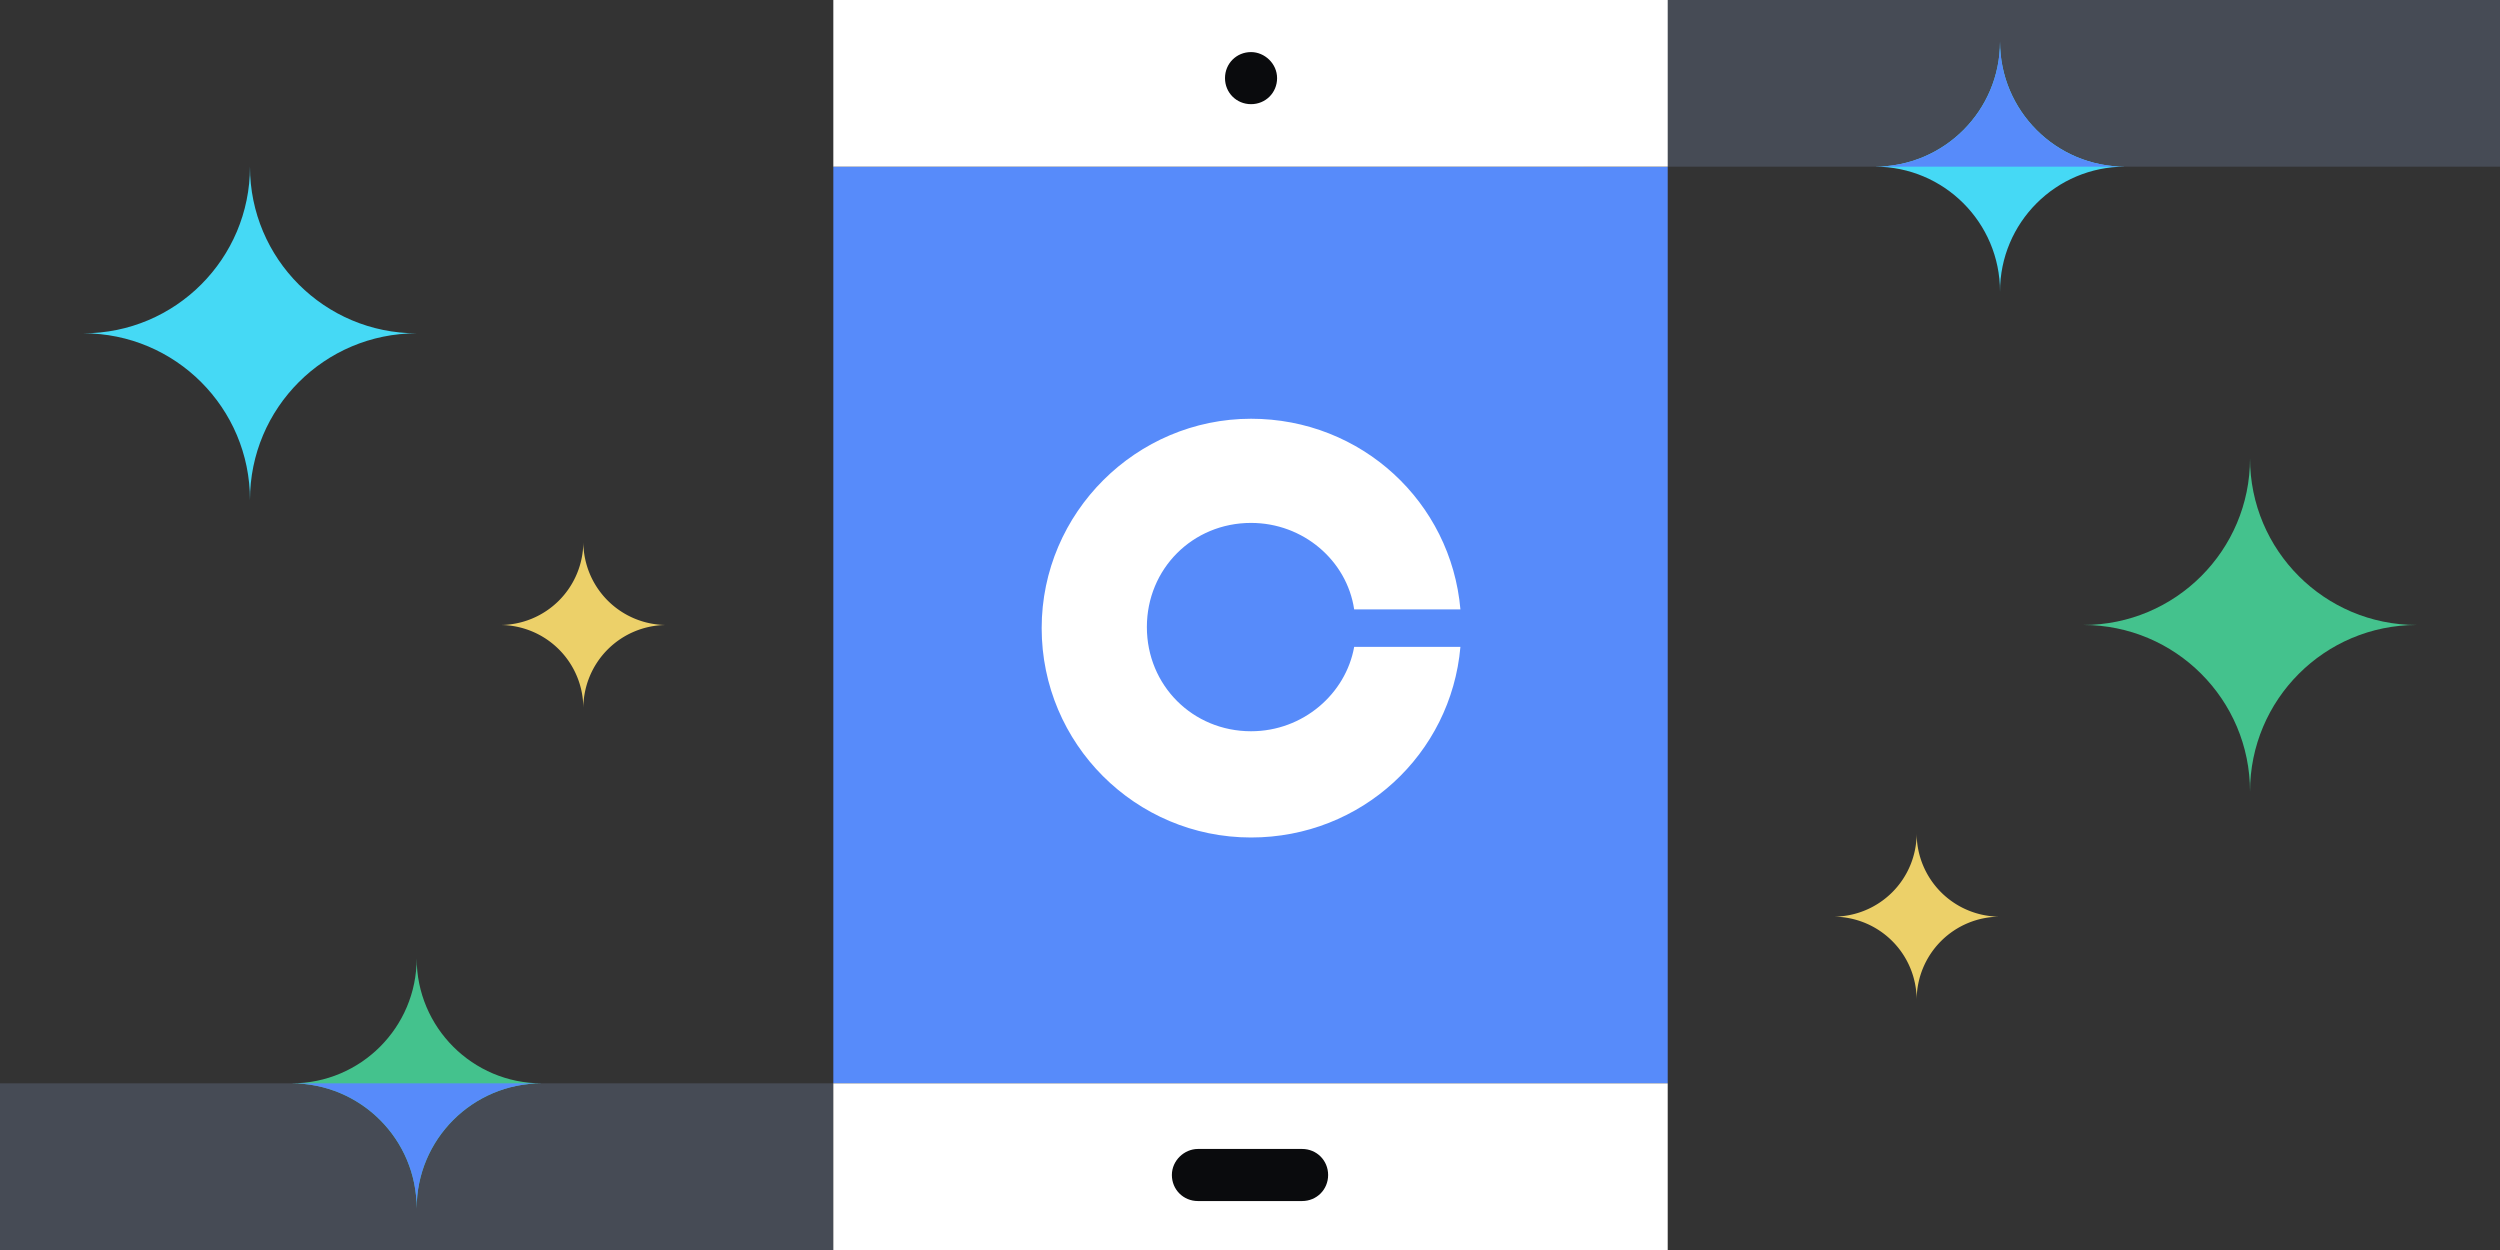
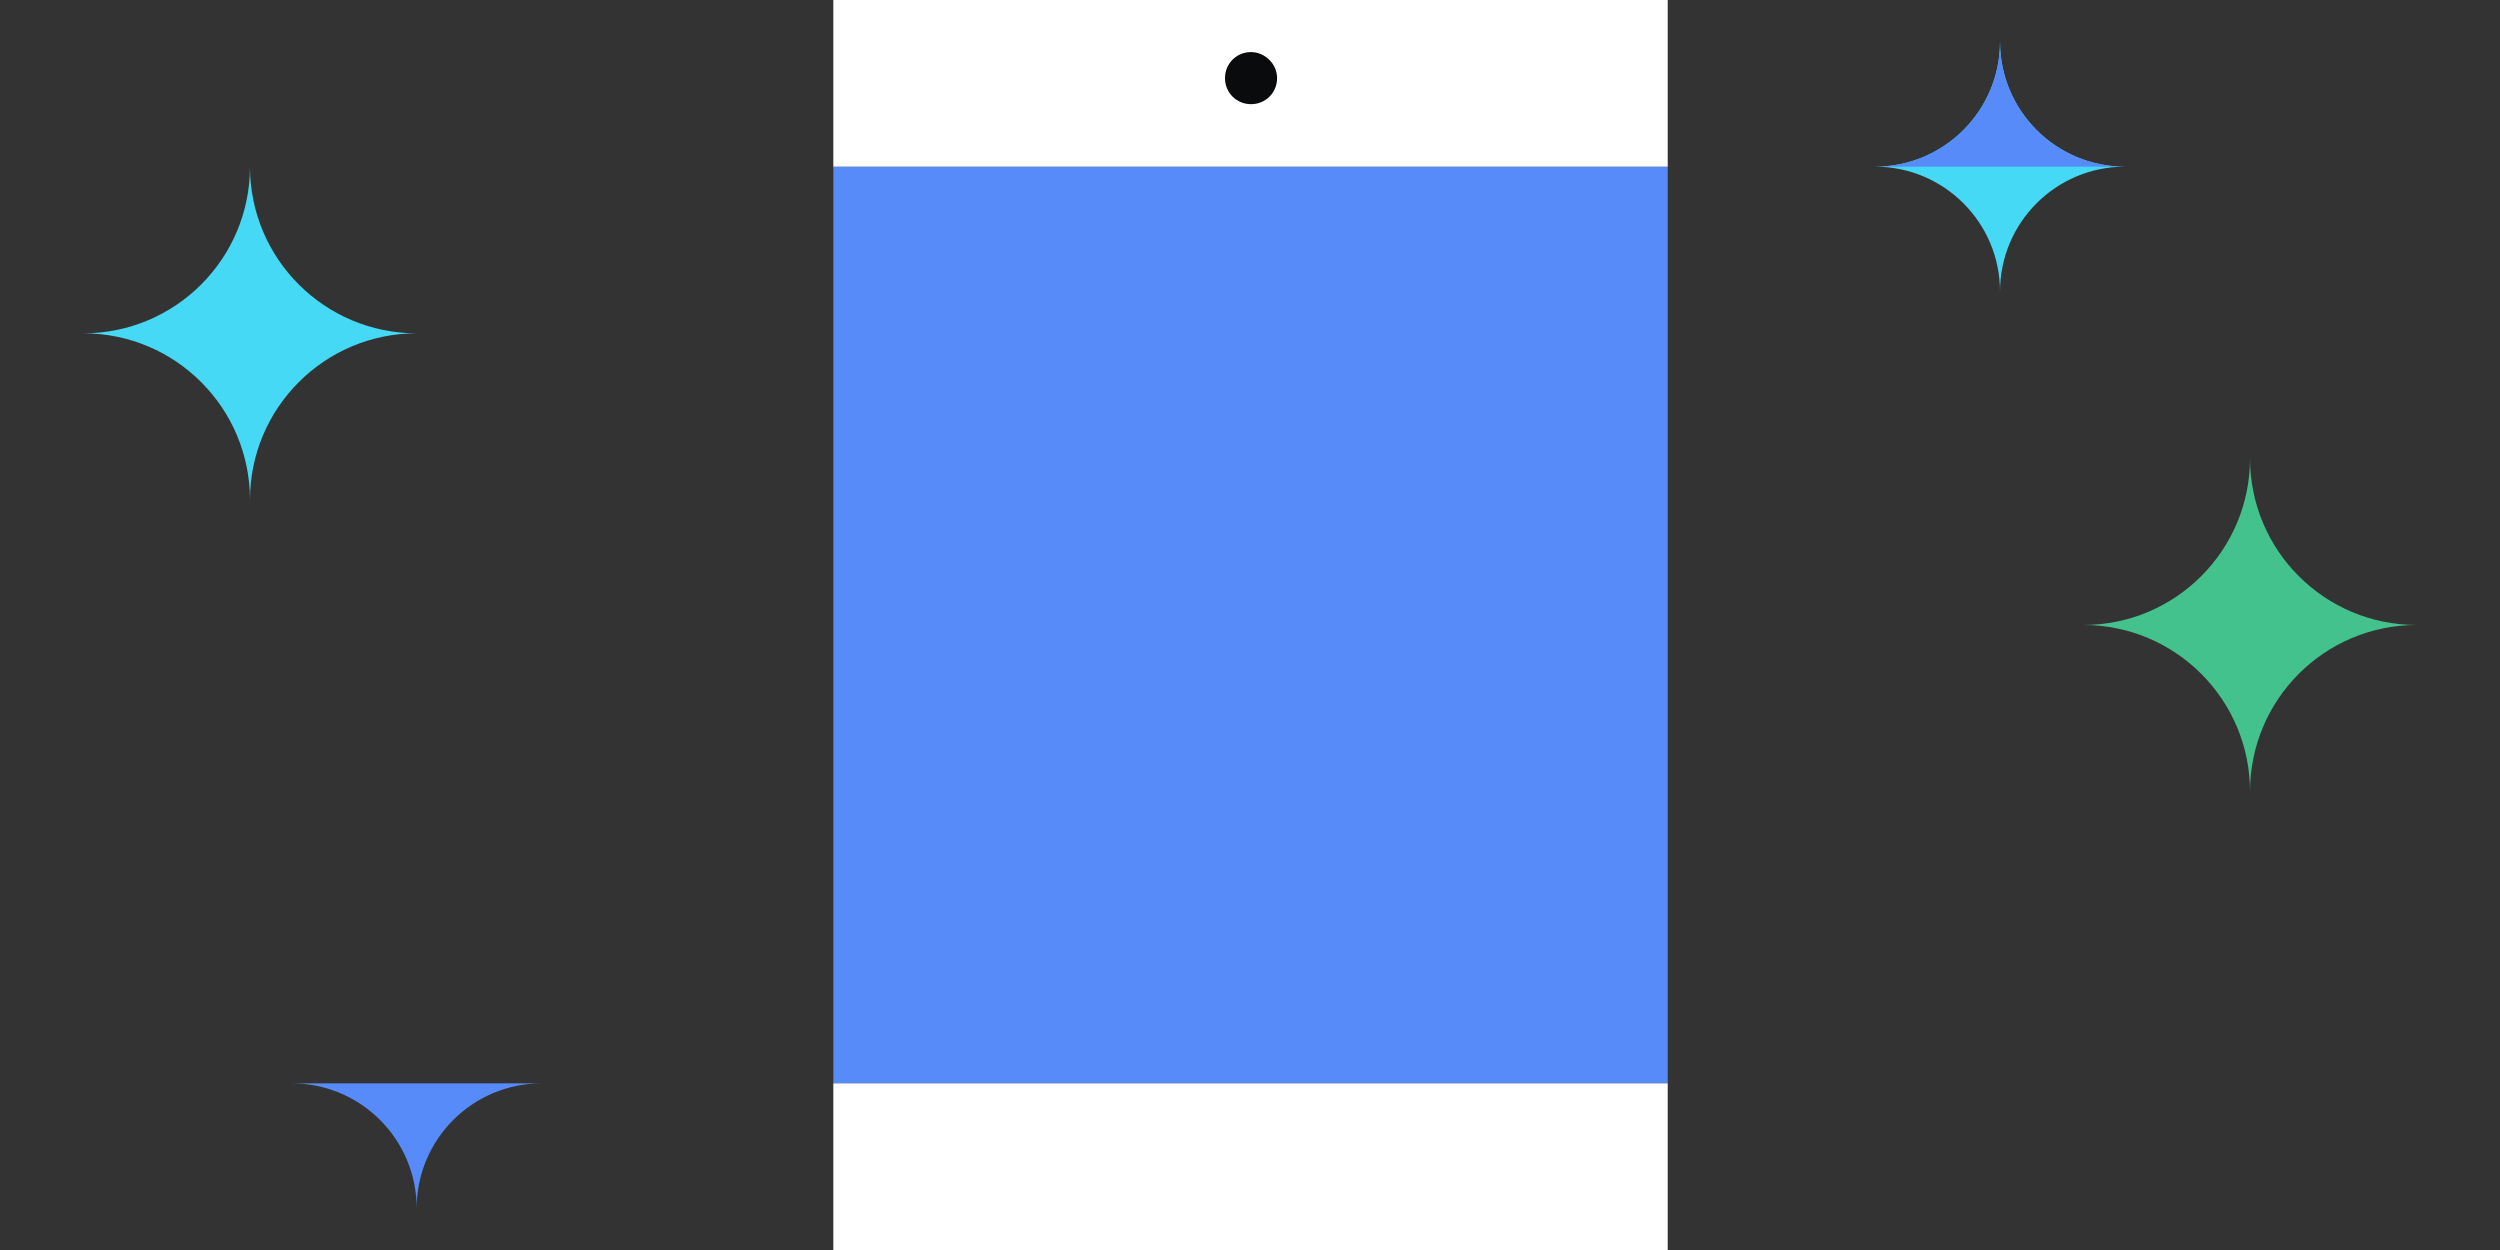
<svg xmlns="http://www.w3.org/2000/svg" fill="none" viewBox="0 0 240 120">
  <rect x="0" y="0" width="240" height="120" fill="#333333" stroke="none" />
  <g clip-path="url(#a)">
    <path fill="#578BFA" d="M160.1 16H80v88h80.1z" />
-     <path fill="#FFFFFF" d="M120.1 70.2c-5.6 0-10-4.4-10-10s4.4-10 10-10c5 0 9.2 3.6 9.9 8.3h10.2c-.9-10.3-9.5-18.3-20.1-18.3-11 0-20.1 9-20.1 20.1s9 20.1 20.1 20.1c10.6 0 19.2-8 20.1-18.3H130c-.8 4.5-4.9 8.1-9.9 8.1" />
-     <path fill="#464B55" d="M80 104H0v16h80zM240 0h-88v16h88z" />
    <path fill="#FFFFFF" d="M160.1 0H80v16h80.1z" />
    <path fill="#0A0B0D" d="M120.1 10c1.4 0 2.5-1.1 2.5-2.5S121.4 5 120.1 5c-1.4 0-2.5 1.1-2.5 2.5s1.1 2.5 2.5 2.5" />
    <path fill="#FFFFFF" d="M160.1 104H80v16h80.1z" />
-     <path fill="#0A0B0D" d="M115 110.3h10c1.4 0 2.5 1.1 2.5 2.5s-1.1 2.5-2.5 2.5h-10c-1.4 0-2.5-1.1-2.5-2.5s1.2-2.5 2.5-2.5" />
    <path fill="#44C28D" d="M232 59.998c-8.838 0-15.998 7.164-15.998 16.002 0-8.838-7.164-16.002-16.002-16.002 8.838 0 16.002-7.163 16.002-15.998 0 8.835 7.16 15.998 15.998 15.998" />
    <path fill="#45D9F5" d="M8 31.998c8.838 0 15.998 7.164 15.998 16.002 0-8.838 7.164-16.002 16.002-16.002-8.838 0-16.002-7.163-16.002-15.998 0 8.835-7.16 15.998-15.998 15.998m196-15.999c-6.629 0-11.999 5.372-11.999 12 0-6.628-5.372-12-12.001-12 6.629 0 12.001-5.373 12.001-11.999 0 6.626 5.37 11.999 11.999 11.999" />
-     <path fill="#44C28D" d="M52 104.001c-6.63 0-12-5.373-12-12.001 0 6.629-5.372 12.001-12.001 12.001C34.628 104.001 40 109.374 40 116c0-6.626 5.37-11.999 11.999-11.999" />
-     <path fill="#ECD069" d="M176 88a8 8 0 0 0 7.999-8A8 8 0 0 0 192 88a8 8 0 0 0-8.001 8A8 8 0 0 0 176 88M48 60a8 8 0 0 0 8-8 8 8 0 0 0 8 8 8 8 0 0 0-8 8 8 8 0 0 0-8-8" />
    <path fill="#578BFA" d="m203.826 16 .174-.001c-6.629 0-11.999-5.373-11.999-11.999 0 6.626-5.372 11.999-12.001 11.999l.174.001zm-152 88 .174.001c-6.63 0-12 5.373-12 11.999 0-6.626-5.372-11.999-12.001-11.999l.174-.001z" />
  </g>
  <defs>
    <clipPath id="a">
      <path fill="#FFFFFF" d="M0 0h240v120H0z" />
    </clipPath>
  </defs>
</svg>